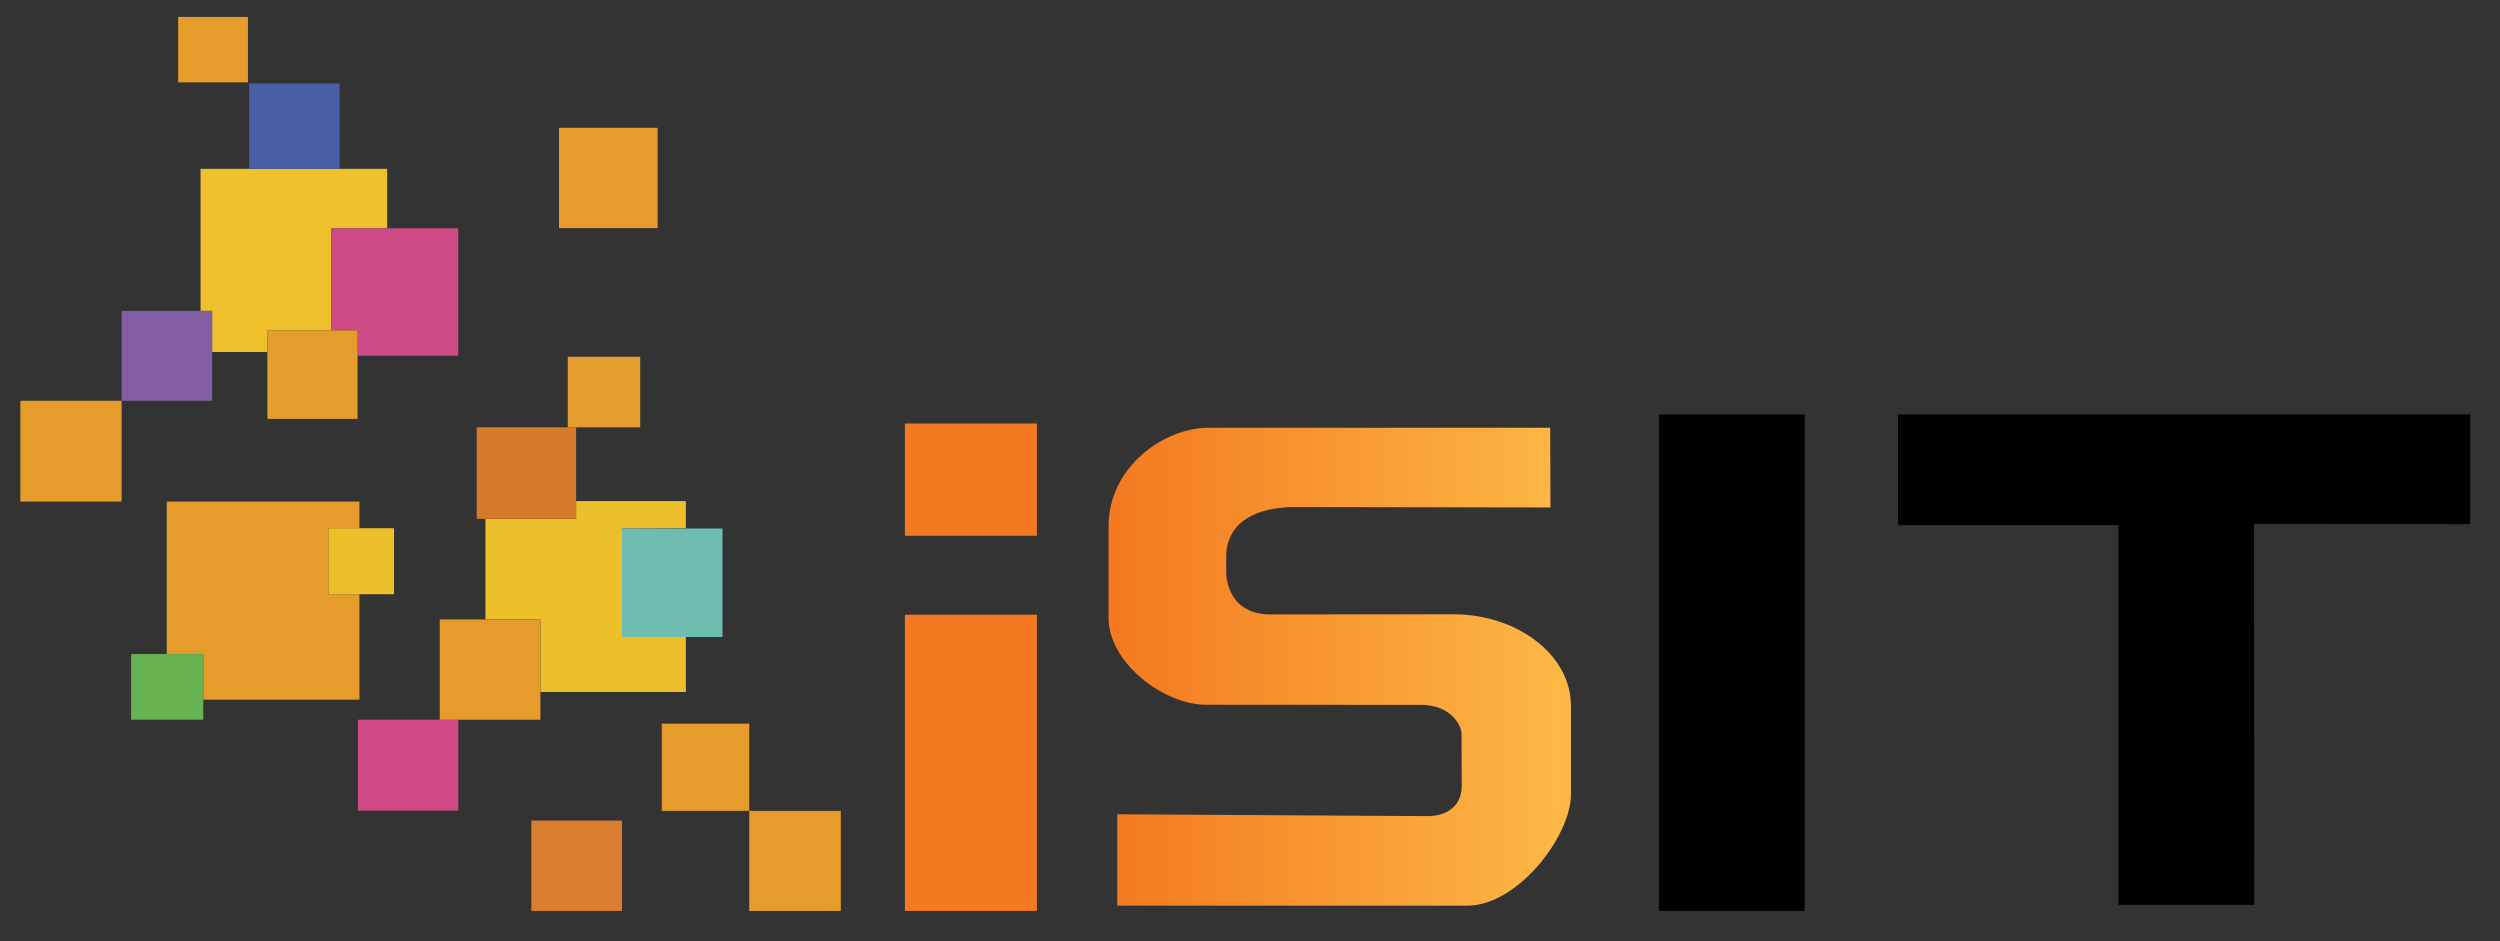
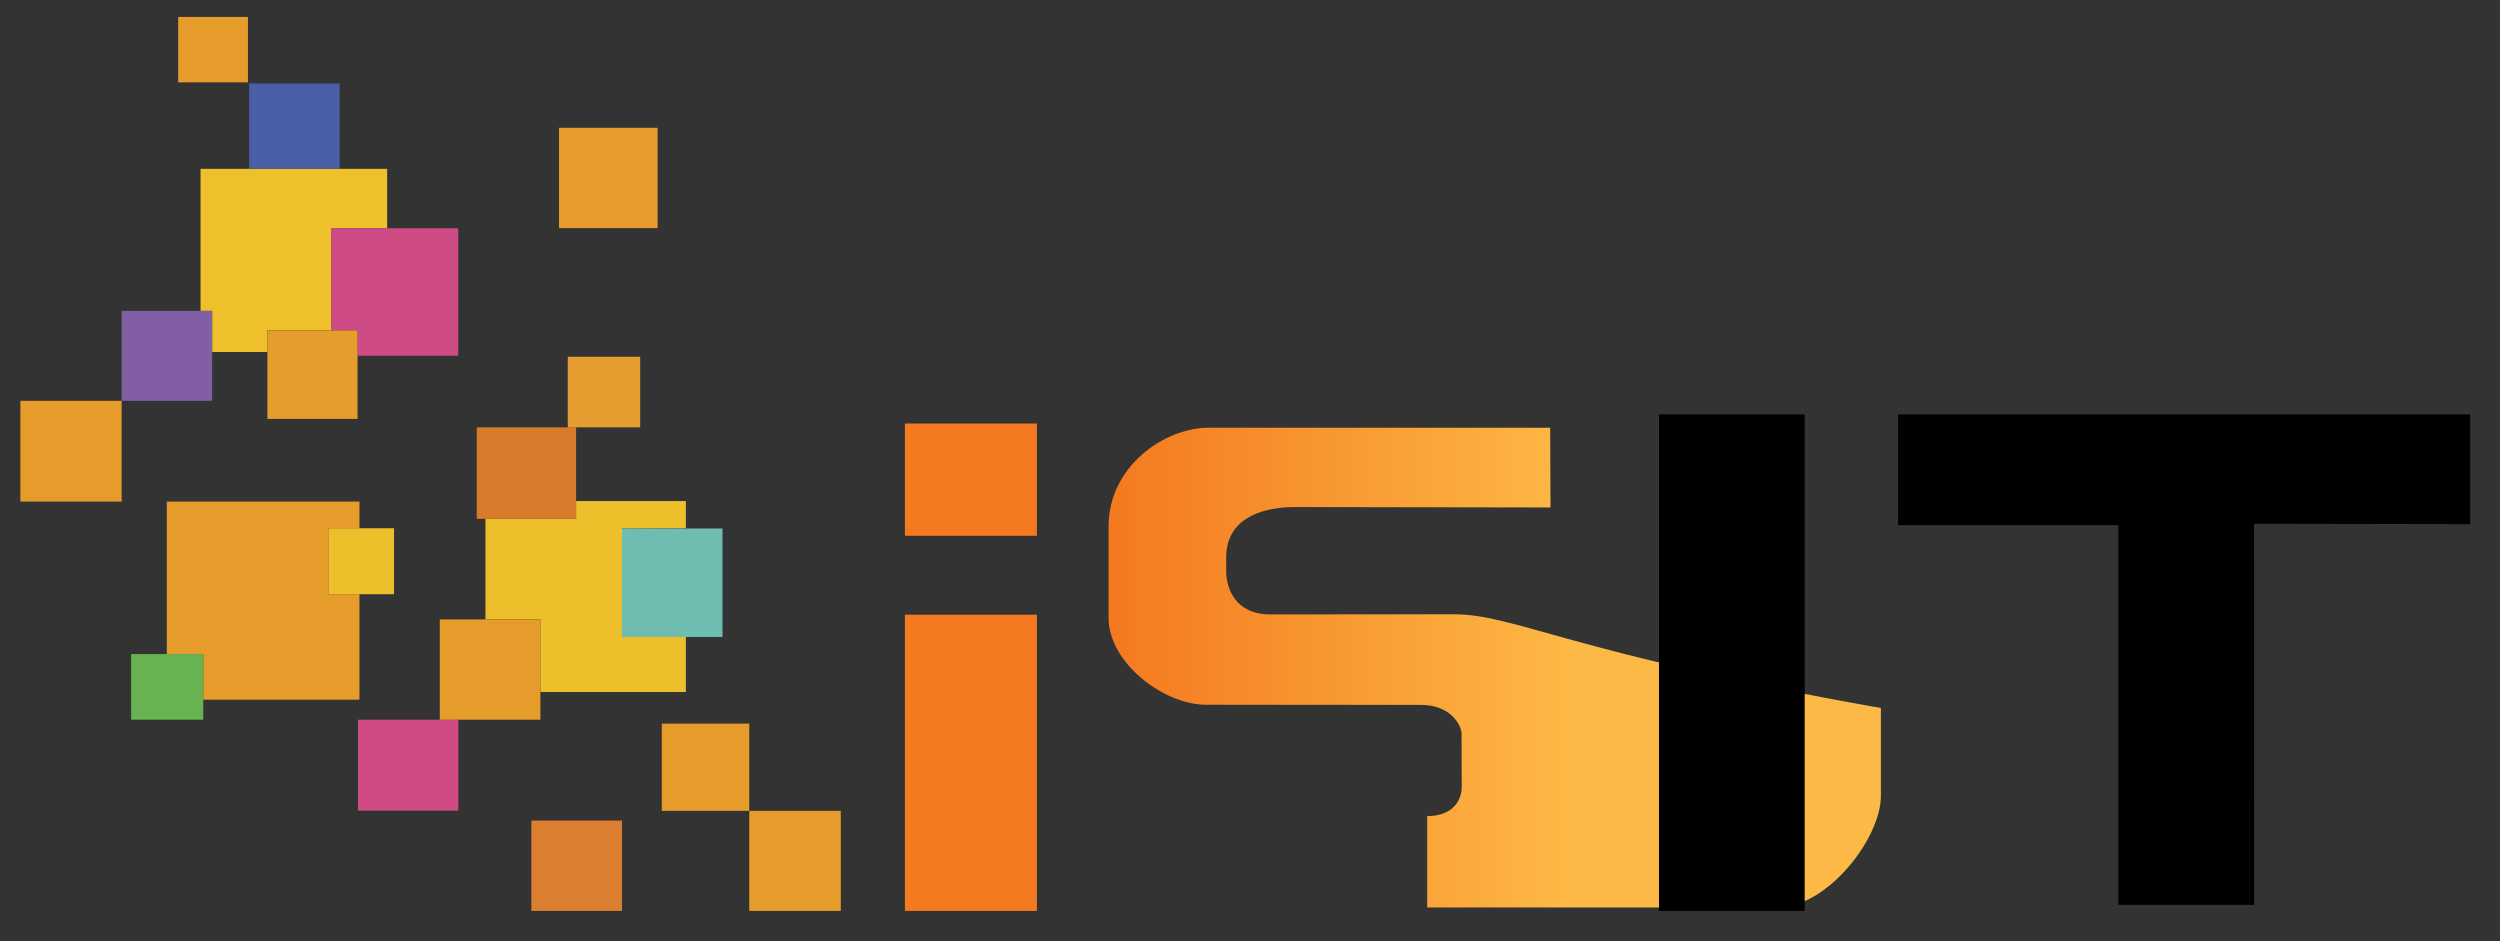
<svg xmlns="http://www.w3.org/2000/svg" version="1.1" id="Layer_1" x="0px" y="0px" width="1705.415px" height="641.968px" viewBox="0 0 1705.415 641.968" enable-background="new 0 0 1705.415 641.968" xml:space="preserve">
  <rect x="0" y="0" width="1705.415" height="641.968" fill="#333333" stroke="none" />
  <polygon fill="#FFFFFF" stroke="#000000" stroke-miterlimit="10" points="1541.033,1338.616 1448.399,1338.616 1448.399,1079.567   1298.133,1079.567 1298.133,1004.03 1688.403,1004.03 1688.403,1078.886 1540.949,1078.626 " />
  <polygon points="1537.727,617.282 1445.093,617.282 1445.093,358.234 1294.828,358.234 1294.828,282.697 1685.097,282.697   1685.097,357.551 1537.643,357.292 " />
  <rect x="617.297" y="288.908" fill="#F47920" width="90.045" height="76.586" />
  <rect x="617.297" y="419.317" fill="#F47920" width="90.045" height="202.081" />
  <rect x="121.535" y="11.551" fill="#E59C2A" width="47.608" height="44.625" />
  <rect x="13.894" y="273.407" fill="#E59C2A" width="69.089" height="68.752" />
  <polygon fill="#E59C2A" points="245.215,477.302 138.657,477.302 138.657,446.19 113.771,446.19 113.771,342.159 245.215,342.159   245.215,360.343 223.999,360.343 223.999,405.365 245.215,405.365 " />
  <rect x="89.451" y="446.19" fill="#67B352" width="49.207" height="44.75" />
  <rect x="223.999" y="360.343" fill="#EDBF2B" width="44.807" height="45.022" />
  <rect x="244.178" y="490.97" fill="#D04B85" width="68.495" height="62.021" />
  <polygon fill="#EDBF2B" points="368.638,422.549 368.638,472.047 467.874,472.047 467.874,434.526 424.306,434.526 424.306,360.525   467.874,360.343 467.874,341.815 392.998,341.815 392.998,353.933 331.158,353.933 331.158,422.549 " />
  <rect x="299.995" y="422.549" fill="#E59C2A" width="68.644" height="68.421" />
  <rect x="424.306" y="360.525" fill="#6FBDB1" width="68.567" height="74.001" />
  <rect x="325.205" y="291.527" fill="#D77B2B" width="67.793" height="62.406" />
  <rect x="362.474" y="559.766" fill="#DC7E30" width="61.84" height="61.632" />
  <rect x="451.439" y="493.645" fill="#E59C2A" width="59.686" height="59.488" />
  <rect x="511.125" y="553.133" fill="#E59C2A" width="62.443" height="68.265" />
  <rect x="387.304" y="243.361" fill="#E69D2F" width="49.422" height="48.166" />
  <rect x="381.32" y="87.168" fill="#E69B2A" width="67.316" height="68.435" />
  <polygon fill="#EEC02C" points="226.069,225.391 182.385,225.391 182.385,240.14 144.737,240.14 144.737,212.065 136.805,212.065   136.805,115.165 264.108,115.165 264.108,155.73 226.069,155.73 " />
  <rect x="169.965" y="56.952" fill="#4960A8" width="61.711" height="58.213" />
  <rect x="82.983" y="212.065" fill="#825EA5" width="61.754" height="61.342" />
  <polygon fill="#CF4B86" points="243.902,225.391 243.902,242.669 312.6,242.669 312.6,155.73 226.069,155.73 226.069,225.391 " />
  <rect x="182.385" y="225.391" fill="#E59D2B" width="61.517" height="60.359" />
  <path fill="none" stroke="#000000" stroke-miterlimit="10" d="M836.457,389.738" />
  <path fill="none" stroke="#000000" stroke-miterlimit="10" d="M836.457,380.228" />
  <linearGradient id="SVGID_1_" gradientUnits="userSpaceOnUse" x1="756.226" y1="454.784" x2="1071.658" y2="454.784">
    <stop offset="0.005" style="stop-color:#F47920" />
    <stop offset="1" style="stop-color:#FDB945" />
  </linearGradient>
-   <path fill="url(#SVGID_1_)" d="M991.705,419.04l-125.17,0.094c-23.908,0-29.728-17.784-30.048-28.415l-0.007-0.006v-0.236  c-0.006-0.242-0.023-0.503-0.023-0.739l0.021,0.02l-0.021-9.53c0-24.646,21.152-34.33,46.965-34.33l174.266,0.272l-0.199-54.404  H824.794c-31.033,0-68.568,26.774-68.568,67.321v62.36c0,30.971,37.915,59.313,66.497,59.313l146.476,0.076  c20.696,0,27.809,14.147,27.809,19.709l0.131,35.838c0,11.146-7.504,20.336-23.564,20.336l-211.422-1.255v62.337h238.867  c34.155-0.043,70.639-47.2,70.639-76.114v-59.966C1071.658,445.626,1033.623,419.04,991.705,419.04z" />
+   <path fill="url(#SVGID_1_)" d="M991.705,419.04l-125.17,0.094c-23.908,0-29.728-17.784-30.048-28.415l-0.007-0.006v-0.236  c-0.006-0.242-0.023-0.503-0.023-0.739l0.021,0.02l-0.021-9.53c0-24.646,21.152-34.33,46.965-34.33l174.266,0.272l-0.199-54.404  H824.794c-31.033,0-68.568,26.774-68.568,67.321v62.36c0,30.971,37.915,59.313,66.497,59.313l146.476,0.076  c20.696,0,27.809,14.147,27.809,19.709l0.131,35.838c0,11.146-7.504,20.336-23.564,20.336v62.337h238.867  c34.155-0.043,70.639-47.2,70.639-76.114v-59.966C1071.658,445.626,1033.623,419.04,991.705,419.04z" />
  <rect x="1131.732" y="282.697" width="99.359" height="338.701" />
  <rect x="619.927" y="1009.663" fill="#FFFFFF" stroke="#000000" stroke-miterlimit="10" width="90.045" height="76.586" />
-   <rect x="619.927" y="1140.071" fill="#FFFFFF" stroke="#000000" stroke-miterlimit="10" width="90.045" height="202.082" />
  <rect x="124.167" y="732.308" fill="#FFFFFF" stroke="#000000" stroke-miterlimit="10" width="47.608" height="44.624" />
-   <rect x="16.526" y="994.161" fill="#FFFFFF" stroke="#000000" stroke-miterlimit="10" width="69.088" height="68.752" />
  <polygon fill="#FFFFFF" stroke="#000000" stroke-miterlimit="10" points="247.847,1198.056 141.29,1198.056 141.29,1166.946   116.404,1166.946 116.404,1062.913 247.847,1062.913 247.847,1081.099 226.631,1081.099 226.631,1126.12 247.847,1126.12 " />
  <rect x="92.083" y="1166.946" fill="#FFFFFF" stroke="#000000" stroke-miterlimit="10" width="49.207" height="44.748" />
  <rect x="226.631" y="1081.099" fill="#FFFFFF" stroke="#000000" stroke-miterlimit="10" width="44.807" height="45.021" />
  <rect x="246.811" y="1211.726" fill="#FFFFFF" stroke="#000000" stroke-miterlimit="10" width="68.494" height="62.02" />
  <polygon fill="#FFFFFF" stroke="#000000" stroke-miterlimit="10" points="371.27,1143.304 371.27,1192.802 470.504,1192.802   470.504,1155.28 426.938,1155.28 426.938,1081.28 470.504,1081.099 470.504,1062.913 395.63,1062.913 395.63,1074.688   333.789,1074.688 333.789,1143.304 " />
  <rect x="302.627" y="1143.304" fill="#FFFFFF" stroke="#000000" stroke-miterlimit="10" width="68.643" height="68.422" />
  <rect x="426.938" y="1081.28" fill="#FFFFFF" stroke="#000000" stroke-miterlimit="10" width="68.567" height="74" />
  <rect x="327.837" y="1012.282" fill="#FFFFFF" stroke="#000000" stroke-miterlimit="10" width="67.793" height="62.406" />
  <rect x="365.105" y="1280.521" fill="#FFFFFF" stroke="#000000" stroke-miterlimit="10" width="61.842" height="61.633" />
  <rect x="454.07" y="1214.399" fill="#FFFFFF" stroke="#000000" stroke-miterlimit="10" width="59.686" height="59.488" />
-   <rect x="513.755" y="1273.888" fill="#FFFFFF" stroke="#000000" stroke-miterlimit="10" width="62.442" height="68.266" />
  <rect x="389.937" y="964.116" fill="#FFFFFF" stroke="#000000" stroke-miterlimit="10" width="49.422" height="48.166" />
  <rect x="383.951" y="807.924" fill="#FFFFFF" stroke="#000000" stroke-miterlimit="10" width="67.318" height="68.434" />
  <polygon fill="#FFFFFF" stroke="#000000" stroke-miterlimit="10" points="228.702,946.147 185.018,946.147 185.018,960.896   147.369,960.896 147.369,932.82 139.437,932.82 139.437,835.919 266.741,835.919 266.741,876.485 228.702,876.485 " />
  <rect x="172.597" y="777.708" fill="#FFFFFF" stroke="#000000" stroke-miterlimit="10" width="61.711" height="58.211" />
  <rect x="85.614" y="932.82" fill="#FFFFFF" stroke="#000000" stroke-miterlimit="10" width="61.754" height="61.341" />
  <polygon fill="#FFFFFF" stroke="#000000" stroke-miterlimit="10" points="246.534,946.147 246.534,963.491 315.232,963.425   315.232,876.485 228.702,876.485 228.702,946.147 " />
  <rect x="185.018" y="946.147" fill="#FFFFFF" stroke="#000000" stroke-miterlimit="10" width="61.516" height="60.359" />
  <path fill="#FFFFFF" stroke="#000000" stroke-miterlimit="10" d="M839.088,1110.493" />
  <path fill="#FFFFFF" stroke="#000000" stroke-miterlimit="10" d="M839.088,1100.983" />
  <path fill="#FFFFFF" stroke="#000000" stroke-miterlimit="10" d="M994.336,1139.796l-125.169,0.094  c-23.909,0-29.729-17.783-30.051-28.416l-0.005-0.004v-0.238c-0.005-0.242-0.023-0.502-0.023-0.738l0.021,0.02l-0.021-9.529  c0-24.646,21.153-34.33,46.966-34.33l174.262,0.273l-0.195-54.404H827.426c-31.032,0-68.567,26.773-68.567,67.32v62.359  c0,30.973,37.914,59.314,66.496,59.314l146.477,0.076c20.693,0,27.809,14.148,27.809,19.709l0.13,35.838  c0,11.145-7.504,20.336-23.563,20.336l-211.422-1.256v62.338h238.867c34.154-0.043,70.639-47.199,70.639-76.115v-59.965  C1074.291,1166.382,1036.254,1139.796,994.336,1139.796z" />
  <rect x="1134.365" y="1003.452" fill="#FFFFFF" stroke="#000000" stroke-miterlimit="10" width="99.357" height="338.701" />
</svg>